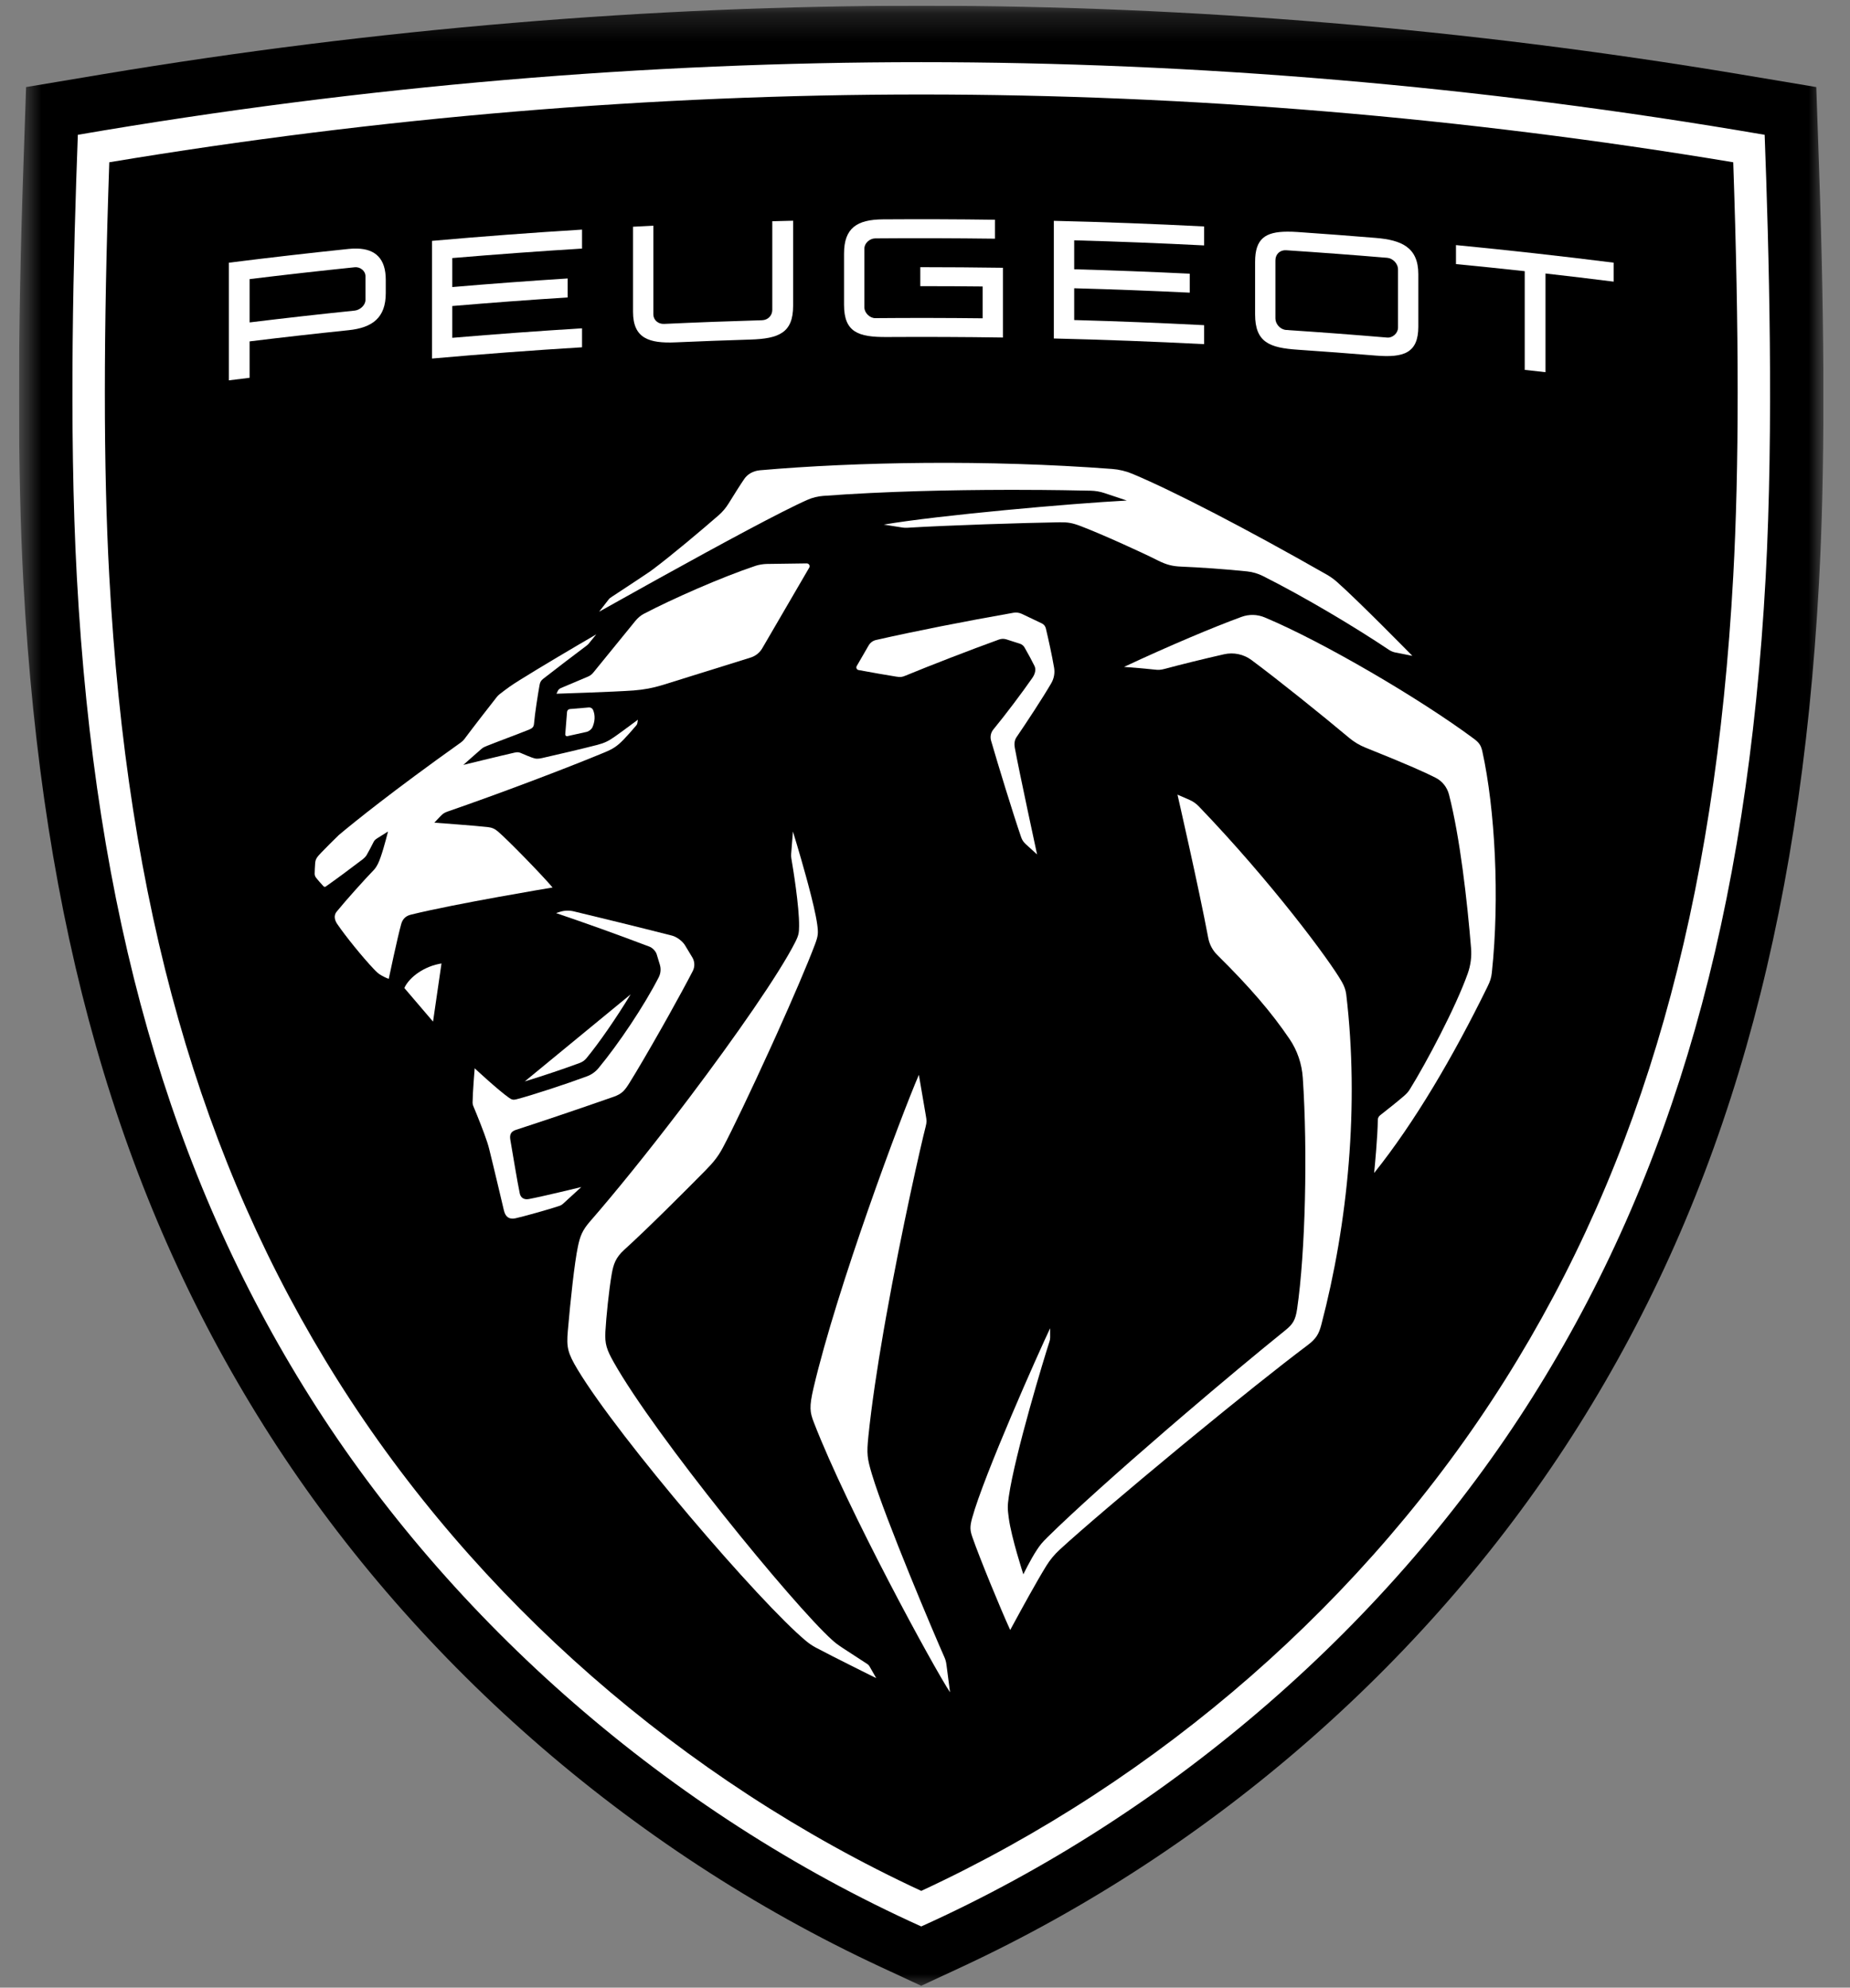
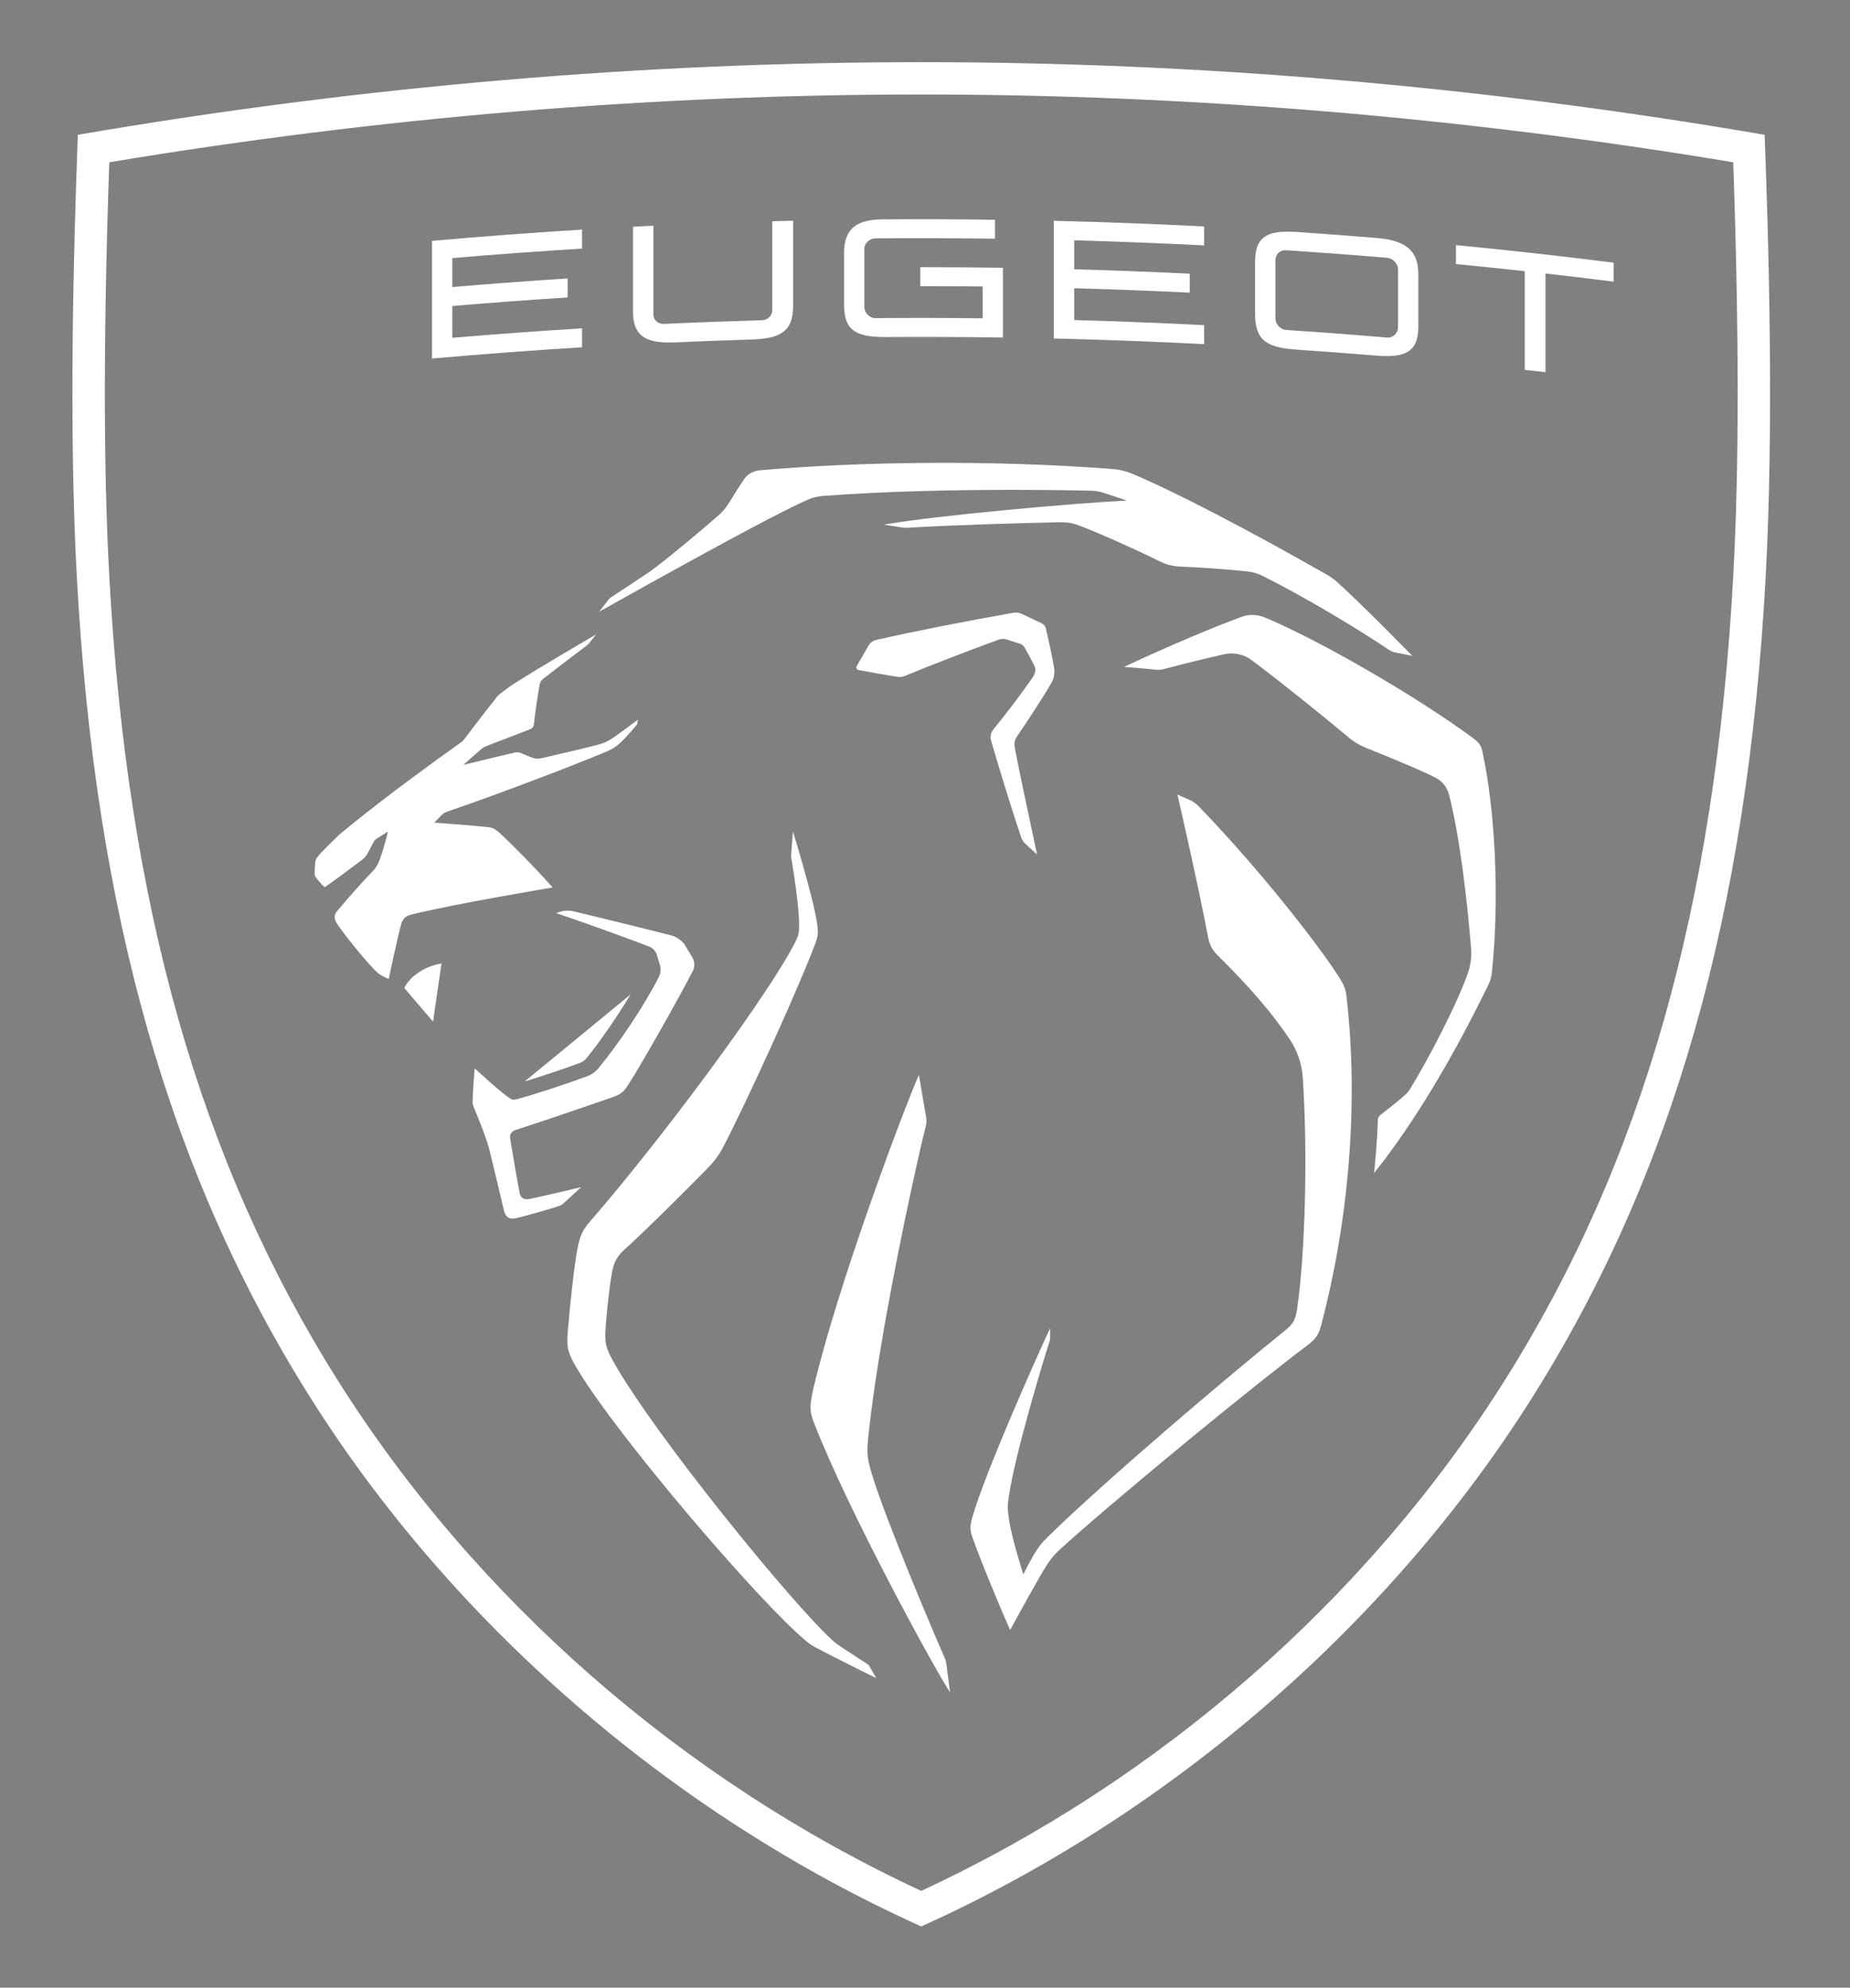
<svg xmlns="http://www.w3.org/2000/svg" width="67" height="72" viewBox="0 0 67 72" fill="none">
  <rect x="0" y="0" width="67" height="72" fill="#808080" stroke="none" />
  <g clip-path="url(#clip0_463_13018)">
    <mask id="mask0_463_13018" style="mask-type:alpha" maskUnits="userSpaceOnUse" x="0" y="0" width="67" height="73">
-       <path d="M66.038 72.103H0.688V0.218H66.038V72.103Z" fill="black" />
-     </mask>
+       </mask>
    <g mask="url(#mask0_463_13018)">
-       <path fill-rule="evenodd" clip-rule="evenodd" d="M31.899 71.251C22.762 67.001 14.826 60.036 9.552 51.642C4.291 43.271 1.526 33.577 0.849 21.13C0.634 17.16 0.634 12.206 0.848 5.991L0.945 3.154L3.745 2.685C13.597 1.041 23.562 0.207 33.363 0.207C43.164 0.207 53.128 1.041 62.979 2.685L65.779 3.154L65.877 5.991C66.093 12.208 66.093 17.161 65.876 21.13C65.198 33.577 62.434 43.271 57.173 51.642C51.9 60.036 43.962 67.001 34.826 71.251L33.363 71.931L31.899 71.251Z" fill="black" />
-     </g>
+       </g>
    <path fill-rule="evenodd" clip-rule="evenodd" d="M33.364 2.252C23.484 2.252 13.228 3.093 2.819 4.883C2.664 9.041 2.486 15.468 2.784 20.922C3.447 33.082 6.133 42.52 11.239 50.625C16.328 58.706 24.211 65.655 33.364 69.782C42.518 65.655 50.4 58.706 55.49 50.625C60.596 42.52 63.281 33.082 63.945 20.922C64.241 15.468 64.065 9.041 63.909 4.883C53.5 3.093 43.245 2.252 33.364 2.252ZM33.364 3.423C43.104 3.423 52.994 4.249 62.771 5.878C62.985 12.046 62.985 16.954 62.772 20.859C62.12 32.812 59.491 42.073 54.496 50.002C49.502 57.931 42.011 64.481 33.364 68.494C24.717 64.481 17.228 57.931 12.233 50.002C7.238 42.073 4.608 32.812 3.957 20.859C3.744 16.954 3.744 12.046 3.958 5.878C13.736 4.249 23.624 3.423 33.364 3.423Z" fill="white" />
-     <path fill-rule="evenodd" clip-rule="evenodd" d="M12.93 9.004C12.834 9.001 12.732 9.006 12.624 9.017C11.177 9.168 9.732 9.334 8.289 9.516V13.778C8.539 13.746 8.79 13.716 9.04 13.685V12.366C10.233 12.22 11.428 12.085 12.624 11.961C13.488 11.871 13.971 11.511 13.971 10.618V10.135C13.971 9.372 13.601 9.02 12.93 9.004ZM12.847 9.681C13.041 9.661 13.236 9.809 13.236 10.004V10.867C13.236 11.053 13.041 11.23 12.847 11.251C11.577 11.381 10.308 11.524 9.04 11.679V10.11C10.308 9.955 11.577 9.812 12.847 9.681Z" fill="white" />
    <path fill-rule="evenodd" clip-rule="evenodd" d="M31.977 7.946C33.329 7.937 34.682 7.941 36.034 7.96V8.646C34.589 8.628 33.143 8.623 31.697 8.635C31.501 8.637 31.305 8.806 31.305 9.002V11.137C31.305 11.333 31.501 11.526 31.697 11.524C32.993 11.513 34.29 11.515 35.587 11.53V10.377C34.834 10.369 34.081 10.365 33.329 10.366V9.678C34.327 9.678 35.325 9.686 36.323 9.7V12.226C34.921 12.205 33.519 12.2 32.117 12.208C31.09 12.215 30.568 12.038 30.568 11.044V9.187C30.568 8.258 31.035 7.953 31.977 7.946V7.946Z" fill="white" />
    <path fill-rule="evenodd" clip-rule="evenodd" d="M46.627 8.392C45.819 8.394 45.455 8.649 45.455 9.485V11.389C45.455 12.402 45.977 12.599 47.001 12.668C47.942 12.732 48.882 12.803 49.822 12.88C50.836 12.964 51.366 12.791 51.366 11.834V9.93C51.366 8.955 50.752 8.694 49.822 8.618C48.882 8.54 47.942 8.47 47.001 8.405C46.867 8.396 46.743 8.391 46.627 8.392ZM46.583 9.065C47.803 9.145 49.022 9.237 50.24 9.339C50.436 9.356 50.631 9.54 50.631 9.763V11.871C50.631 12.066 50.436 12.245 50.24 12.228C49.022 12.125 47.803 12.033 46.583 11.953C46.359 11.937 46.191 11.732 46.191 11.537V9.429C46.191 9.206 46.359 9.049 46.583 9.065Z" fill="white" />
    <path fill-rule="evenodd" clip-rule="evenodd" d="M28.724 7.995V11.078C28.724 12.054 28.211 12.268 27.176 12.3C26.275 12.328 25.374 12.361 24.473 12.401C23.513 12.444 22.926 12.262 22.926 11.297V8.213L23.662 8.176V11.389C23.662 11.585 23.83 11.744 24.053 11.733C25.234 11.678 26.414 11.634 27.596 11.6C27.82 11.594 27.969 11.422 27.969 11.227V8.014C28.221 8.007 28.472 8.001 28.724 7.995V7.995Z" fill="white" />
    <path fill-rule="evenodd" clip-rule="evenodd" d="M38.166 7.999C39.981 8.042 41.795 8.11 43.609 8.203V8.89C42.041 8.81 40.472 8.748 38.903 8.705V9.754C40.298 9.793 41.694 9.846 43.088 9.914V10.601C41.694 10.534 40.298 10.48 38.903 10.442V11.593C40.472 11.636 42.041 11.698 43.609 11.779V12.466C41.795 12.373 39.981 12.305 38.166 12.261V7.999Z" fill="white" />
    <path fill-rule="evenodd" clip-rule="evenodd" d="M21.079 8.317V9.004C19.512 9.101 17.945 9.216 16.38 9.348V10.398C17.772 10.279 19.165 10.176 20.559 10.087V10.774C19.165 10.863 17.772 10.967 16.38 11.085V12.237C17.945 12.104 19.512 11.989 21.079 11.893V12.58C19.266 12.691 17.455 12.827 15.645 12.988V8.725C17.455 8.564 19.266 8.429 21.079 8.317Z" fill="white" />
    <path fill-rule="evenodd" clip-rule="evenodd" d="M52.73 8.878C54.636 9.063 56.54 9.276 58.44 9.515V10.202C57.618 10.099 56.795 10 55.972 9.907V13.482C55.721 13.454 55.471 13.426 55.22 13.398V9.823C54.391 9.732 53.56 9.646 52.73 9.566V8.878Z" fill="white" />
    <path fill-rule="evenodd" clip-rule="evenodd" d="M27.52 17.035C31.019 16.729 35.753 16.645 40.275 16.987C40.532 17.006 40.782 17.067 41.02 17.167C42.501 17.788 45.13 19.148 48.053 20.816C48.181 20.89 48.303 20.976 48.414 21.074C49.188 21.755 51.15 23.757 51.15 23.757L50.538 23.636C50.453 23.619 50.372 23.586 50.3 23.537C49.062 22.708 47.255 21.628 45.741 20.867C45.561 20.777 45.367 20.719 45.167 20.698C44.43 20.62 43.434 20.551 42.783 20.525C42.461 20.512 42.243 20.458 41.928 20.299C41.328 19.995 39.873 19.337 39.148 19.061C38.838 18.942 38.679 18.915 38.376 18.919C37.13 18.938 34.293 19.028 32.844 19.118C32.794 19.12 32.746 19.118 32.697 19.111L32.007 19.003C33.965 18.666 38.806 18.236 40.809 18.131L39.994 17.859C39.836 17.807 39.672 17.779 39.506 17.775C39.071 17.765 38.104 17.745 36.848 17.744L36.419 17.744C34.518 17.748 32.071 17.794 29.814 17.963C29.617 17.978 29.425 18.025 29.244 18.105C28.332 18.505 26.11 19.707 23.88 20.942L23.385 21.217C22.809 21.537 22.239 21.855 21.697 22.159C21.697 22.159 21.975 21.802 22.029 21.733C22.076 21.672 22.091 21.661 22.155 21.62C22.245 21.561 22.55 21.36 22.859 21.156L23.087 21.005C23.272 20.882 23.438 20.771 23.531 20.708C23.577 20.676 23.606 20.654 23.664 20.611C24.335 20.106 25.394 19.216 26.026 18.665C26.168 18.541 26.29 18.396 26.389 18.235C26.593 17.905 26.817 17.548 26.954 17.35C27.071 17.178 27.271 17.058 27.52 17.035V17.035Z" fill="white" />
-     <path fill-rule="evenodd" clip-rule="evenodd" d="M29.216 20.408C29.297 20.408 29.347 20.494 29.307 20.562L27.616 23.466C27.522 23.637 27.365 23.765 27.178 23.821L24.008 24.81C23.64 24.922 23.329 24.981 22.946 25.011C22.243 25.063 20.154 25.129 20.154 25.129L20.2 25.03C20.222 24.983 20.26 24.947 20.308 24.926L21.296 24.508C21.37 24.477 21.434 24.429 21.484 24.367L23.01 22.492C23.092 22.392 23.198 22.296 23.312 22.237C24.32 21.708 26.113 20.913 27.369 20.494C27.488 20.455 27.647 20.43 27.772 20.428L29.216 20.408Z" fill="white" />
-     <path fill-rule="evenodd" clip-rule="evenodd" d="M21.325 25.626C21.391 25.62 21.453 25.657 21.479 25.717C21.566 25.92 21.543 26.146 21.458 26.339C21.426 26.417 21.325 26.494 21.242 26.512L20.548 26.666C20.506 26.675 20.468 26.641 20.471 26.599L20.536 25.787C20.541 25.732 20.584 25.688 20.639 25.684L21.325 25.626Z" fill="white" />
    <path fill-rule="evenodd" clip-rule="evenodd" d="M36.704 22.196C36.807 22.178 36.914 22.192 37.01 22.238L37.734 22.583C37.805 22.617 37.857 22.682 37.876 22.76C37.974 23.173 38.095 23.72 38.175 24.185C38.208 24.378 38.172 24.576 38.074 24.746C37.774 25.265 37.159 26.2 36.815 26.702C36.738 26.814 36.729 26.951 36.752 27.085C36.909 27.945 37.559 30.951 37.559 30.951L37.15 30.579C37.068 30.504 37.014 30.425 36.98 30.321C36.688 29.471 36.143 27.695 35.893 26.83C35.852 26.688 35.883 26.536 35.977 26.422C36.404 25.905 37.026 25.078 37.39 24.553C37.492 24.406 37.525 24.243 37.465 24.122C37.382 23.951 37.241 23.691 37.106 23.455C37.07 23.39 37.009 23.341 36.937 23.317L36.446 23.16C36.36 23.133 36.268 23.135 36.183 23.165C35.113 23.552 33.673 24.111 32.792 24.475C32.663 24.529 32.61 24.533 32.454 24.509C32.199 24.471 31.456 24.339 31.092 24.271C31.026 24.258 30.994 24.184 31.027 24.127L31.459 23.38C31.518 23.279 31.614 23.208 31.729 23.182C33.118 22.866 34.956 22.503 36.704 22.196V22.196Z" fill="white" />
    <path fill-rule="evenodd" clip-rule="evenodd" d="M21.594 22.979L21.31 23.328C21.294 23.343 21.278 23.357 21.262 23.373C21.012 23.558 19.959 24.362 19.674 24.587C19.593 24.651 19.561 24.707 19.542 24.808C19.478 25.164 19.372 25.84 19.34 26.215C19.331 26.325 19.284 26.379 19.172 26.424C18.683 26.622 18.104 26.831 17.636 27.018C17.535 27.057 17.508 27.073 17.448 27.118C17.402 27.154 16.779 27.708 16.779 27.708C16.779 27.708 18.132 27.376 18.628 27.264C18.747 27.237 18.797 27.244 18.907 27.296C19.009 27.343 19.18 27.41 19.27 27.443C19.408 27.494 19.481 27.492 19.634 27.459C20.193 27.334 21.133 27.112 21.633 26.982C21.893 26.914 22.035 26.844 22.255 26.69C22.495 26.524 23.102 26.07 23.102 26.07C23.102 26.07 23.091 26.15 23.082 26.195C23.076 26.233 23.062 26.254 23.037 26.284C22.914 26.432 22.698 26.674 22.59 26.784C22.345 27.038 22.198 27.128 21.889 27.257C20.467 27.848 18.038 28.765 16.215 29.395C16.096 29.436 16.045 29.471 15.956 29.561C15.86 29.658 15.732 29.8 15.732 29.8C15.732 29.8 17.218 29.908 17.671 29.96C17.818 29.977 17.924 30.024 18.036 30.121C18.409 30.441 19.643 31.708 20.012 32.148C20.012 32.148 16.503 32.73 14.877 33.133C14.677 33.182 14.576 33.309 14.531 33.47C14.397 33.941 14.079 35.457 14.079 35.457C14.079 35.457 13.967 35.421 13.809 35.33C13.701 35.269 13.646 35.217 13.528 35.092C13.143 34.687 12.511 33.911 12.207 33.461C12.118 33.328 12.08 33.159 12.192 33.024C12.521 32.619 13.183 31.881 13.549 31.501C13.588 31.46 13.637 31.389 13.689 31.286C13.812 31.042 13.974 30.426 14.031 30.203L14.049 30.131L14.051 30.121C14.051 30.121 14.047 30.123 14.041 30.127L13.975 30.169C13.884 30.226 13.738 30.317 13.675 30.357C13.581 30.417 13.556 30.442 13.517 30.524C13.457 30.648 13.353 30.843 13.275 30.979C13.249 31.024 13.18 31.092 13.143 31.121C12.677 31.476 12.162 31.858 11.795 32.115C11.77 32.132 11.738 32.125 11.716 32.104C11.67 32.057 11.474 31.836 11.439 31.783C11.41 31.74 11.396 31.699 11.396 31.646C11.396 31.553 11.405 31.391 11.414 31.27C11.425 31.127 11.466 31.058 11.641 30.878C11.837 30.675 12.05 30.462 12.275 30.244C12.825 29.783 14.213 28.659 16.691 26.895C16.738 26.861 16.781 26.822 16.815 26.776C17.075 26.425 17.815 25.469 17.997 25.241C18.023 25.209 18.052 25.18 18.084 25.154C18.377 24.924 18.521 24.824 18.817 24.638C19.508 24.204 20.845 23.413 21.594 22.979L21.594 22.979Z" fill="white" />
    <path fill-rule="evenodd" clip-rule="evenodd" d="M15.989 34.9L15.683 37.006L14.643 35.788C14.832 35.379 15.386 34.992 15.989 34.9Z" fill="white" />
    <path fill-rule="evenodd" clip-rule="evenodd" d="M22.84 36.019C22.322 36.87 21.702 37.773 21.234 38.338C21.173 38.411 21.091 38.468 20.998 38.503C20.486 38.694 19.633 38.982 19.004 39.173L22.84 36.019Z" fill="white" />
    <path fill-rule="evenodd" clip-rule="evenodd" d="M44.961 22.346C45.235 22.245 45.536 22.252 45.806 22.366C47.898 23.242 51.416 25.302 53.371 26.754C53.56 26.894 53.635 26.991 53.685 27.218C54.144 29.3 54.318 32.52 54.029 35.231C54.008 35.425 53.969 35.542 53.867 35.75C52.628 38.277 51.234 40.656 49.766 42.49L49.769 42.46C49.788 42.265 49.894 41.163 49.899 40.567C49.9 40.5 49.931 40.438 49.985 40.397C50.258 40.185 50.632 39.885 50.844 39.702C50.947 39.613 51.004 39.547 51.058 39.46C51.656 38.497 52.725 36.479 53.155 35.266C53.261 34.969 53.302 34.656 53.276 34.342C53.139 32.651 52.872 30.307 52.476 28.778C52.408 28.517 52.235 28.297 51.995 28.174C51.653 27.998 50.982 27.693 49.453 27.082C49.242 26.997 49.044 26.88 48.869 26.734C47.867 25.894 46.301 24.635 45.326 23.91C45.041 23.698 44.677 23.621 44.33 23.7C43.62 23.86 42.716 24.084 42.207 24.222C42.034 24.268 41.966 24.273 41.788 24.252C41.695 24.241 41.575 24.229 41.449 24.218L41.258 24.201C41.035 24.182 40.827 24.166 40.745 24.16L40.709 24.157C42.367 23.381 43.962 22.711 44.961 22.346L44.961 22.346Z" fill="white" />
    <path fill-rule="evenodd" clip-rule="evenodd" d="M20.276 33.031C20.44 32.978 20.615 32.972 20.782 33.013C21.536 33.193 23.132 33.583 24.338 33.891C24.508 33.934 24.719 34.092 24.809 34.242L25.072 34.678C25.164 34.831 25.17 35.018 25.088 35.177C24.869 35.601 24.556 36.175 24.226 36.767L23.976 37.212C23.515 38.027 23.056 38.813 22.796 39.227C22.625 39.5 22.529 39.621 22.224 39.729C21.037 40.145 19.563 40.643 18.688 40.926C18.508 40.984 18.448 41.092 18.483 41.291C18.545 41.651 18.747 42.876 18.825 43.234C18.853 43.366 18.959 43.471 19.156 43.433C19.674 43.335 21.052 42.999 21.052 42.999C21.052 42.999 20.646 43.373 20.402 43.594C20.358 43.636 20.306 43.667 20.248 43.685C19.873 43.811 18.956 44.067 18.67 44.13C18.447 44.178 18.305 44.09 18.248 43.838C18.248 43.838 17.857 42.178 17.715 41.614C17.693 41.528 17.671 41.453 17.643 41.368C17.538 41.042 17.283 40.399 17.14 40.063C17.123 40.024 17.115 39.982 17.115 39.939C17.119 39.554 17.191 38.697 17.191 38.697C17.191 38.697 18.035 39.486 18.443 39.771C18.535 39.835 18.59 39.849 18.703 39.82C19.264 39.676 20.554 39.251 21.262 38.986C21.423 38.926 21.565 38.825 21.675 38.692C22.407 37.809 23.326 36.437 23.856 35.402C23.929 35.259 23.943 35.096 23.897 34.943L23.783 34.568C23.75 34.458 23.633 34.334 23.526 34.293C22.278 33.82 21.294 33.468 20.138 33.075L20.276 33.031Z" fill="white" />
    <path fill-rule="evenodd" clip-rule="evenodd" d="M42.644 28.785L43.075 28.972C43.203 29.027 43.319 29.108 43.415 29.208C46.06 31.961 48.175 34.816 48.598 35.568C48.68 35.712 48.736 35.857 48.756 36.022C49.231 40.037 48.823 44.291 47.852 47.99C47.764 48.324 47.666 48.495 47.344 48.736C46.308 49.514 44.761 50.754 43.222 52.018L42.737 52.417C40.884 53.948 39.123 55.446 38.376 56.136C38.188 56.309 38.025 56.505 37.891 56.723C37.541 57.291 37.006 58.269 36.743 58.754L36.669 58.89C36.617 58.987 36.586 59.044 36.586 59.044C36.238 58.286 35.478 56.435 35.218 55.687C35.133 55.443 35.117 55.315 35.207 54.989C35.632 53.438 37.641 48.928 38.032 48.113L38.033 48.447C38.033 48.495 38.025 48.543 38.01 48.589C37.834 49.122 36.754 52.676 36.534 54.218C36.485 54.56 36.489 54.653 36.534 54.989C36.63 55.709 37.062 57.028 37.062 57.028C37.062 57.028 37.317 56.496 37.556 56.136C37.673 55.959 37.743 55.874 37.934 55.685C38.9 54.732 40.548 53.259 42.264 51.778L42.872 51.256C44.19 50.127 45.506 49.029 46.546 48.19C46.816 47.972 46.917 47.826 46.977 47.411C47.276 45.37 47.362 41.706 47.182 39.04C47.148 38.537 46.984 38.05 46.7 37.633C46.048 36.671 45.268 35.761 44.085 34.592C43.917 34.425 43.802 34.211 43.758 33.977C43.414 32.142 42.644 28.785 42.644 28.785H42.644Z" fill="white" />
    <path fill-rule="evenodd" clip-rule="evenodd" d="M28.717 30.121C28.717 30.121 28.958 30.898 29.189 31.741L29.27 32.04C29.417 32.589 29.547 33.132 29.595 33.475C29.64 33.805 29.632 33.894 29.515 34.21C29.229 34.968 28.703 36.187 28.143 37.433L27.901 37.967C27.213 39.479 26.517 40.939 26.179 41.571C26.012 41.883 25.855 42.086 25.542 42.404C24.826 43.13 23.456 44.503 22.608 45.271C22.3 45.551 22.217 45.789 22.154 46.151C22.053 46.731 21.953 47.722 21.925 48.234C21.9 48.683 21.974 48.894 22.225 49.34C23.72 51.999 28.71 58.117 30.132 59.401C30.235 59.495 30.31 59.557 30.528 59.701C30.737 59.84 31.418 60.281 31.418 60.281C31.446 60.3 31.469 60.325 31.486 60.353L31.733 60.786C31.733 60.786 31.71 60.775 31.668 60.754L31.561 60.702C31.476 60.659 31.363 60.603 31.232 60.538L30.916 60.38C30.43 60.137 29.851 59.844 29.547 59.681C29.421 59.614 29.303 59.534 29.194 59.443C27.529 58.064 22.427 52.109 20.927 49.623C20.553 49.002 20.514 48.802 20.564 48.214C20.659 47.12 20.804 45.745 20.932 45.143C21.009 44.779 21.089 44.566 21.369 44.244C22.308 43.166 23.453 41.743 24.569 40.283L24.962 39.766C26.653 37.526 28.211 35.283 28.793 34.141C28.926 33.881 28.938 33.79 28.94 33.545C28.948 32.833 28.72 31.447 28.66 31.096C28.651 31.042 28.648 30.986 28.653 30.93L28.717 30.121Z" fill="white" />
    <path fill-rule="evenodd" clip-rule="evenodd" d="M33.278 38.934C33.278 38.934 33.47 40.072 33.529 40.402C33.561 40.589 33.568 40.639 33.521 40.822C33.367 41.413 32.657 44.523 32.089 47.708L32 48.211C31.768 49.552 31.567 50.883 31.45 52.022C31.384 52.67 31.406 52.825 31.577 53.399C32.063 55.022 33.859 59.261 34.205 60.034C34.243 60.12 34.266 60.209 34.277 60.302L34.407 61.301C33.831 60.434 30.703 54.701 29.475 51.526C29.33 51.152 29.302 50.968 29.462 50.28C30.317 46.632 32.628 40.434 33.278 38.934H33.278Z" fill="white" />
  </g>
  <defs>
    <clipPath id="clip0_463_13018">
      <rect width="65.35" height="71.724" fill="white" transform="translate(0.689 0.207)" />
    </clipPath>
  </defs>
</svg>